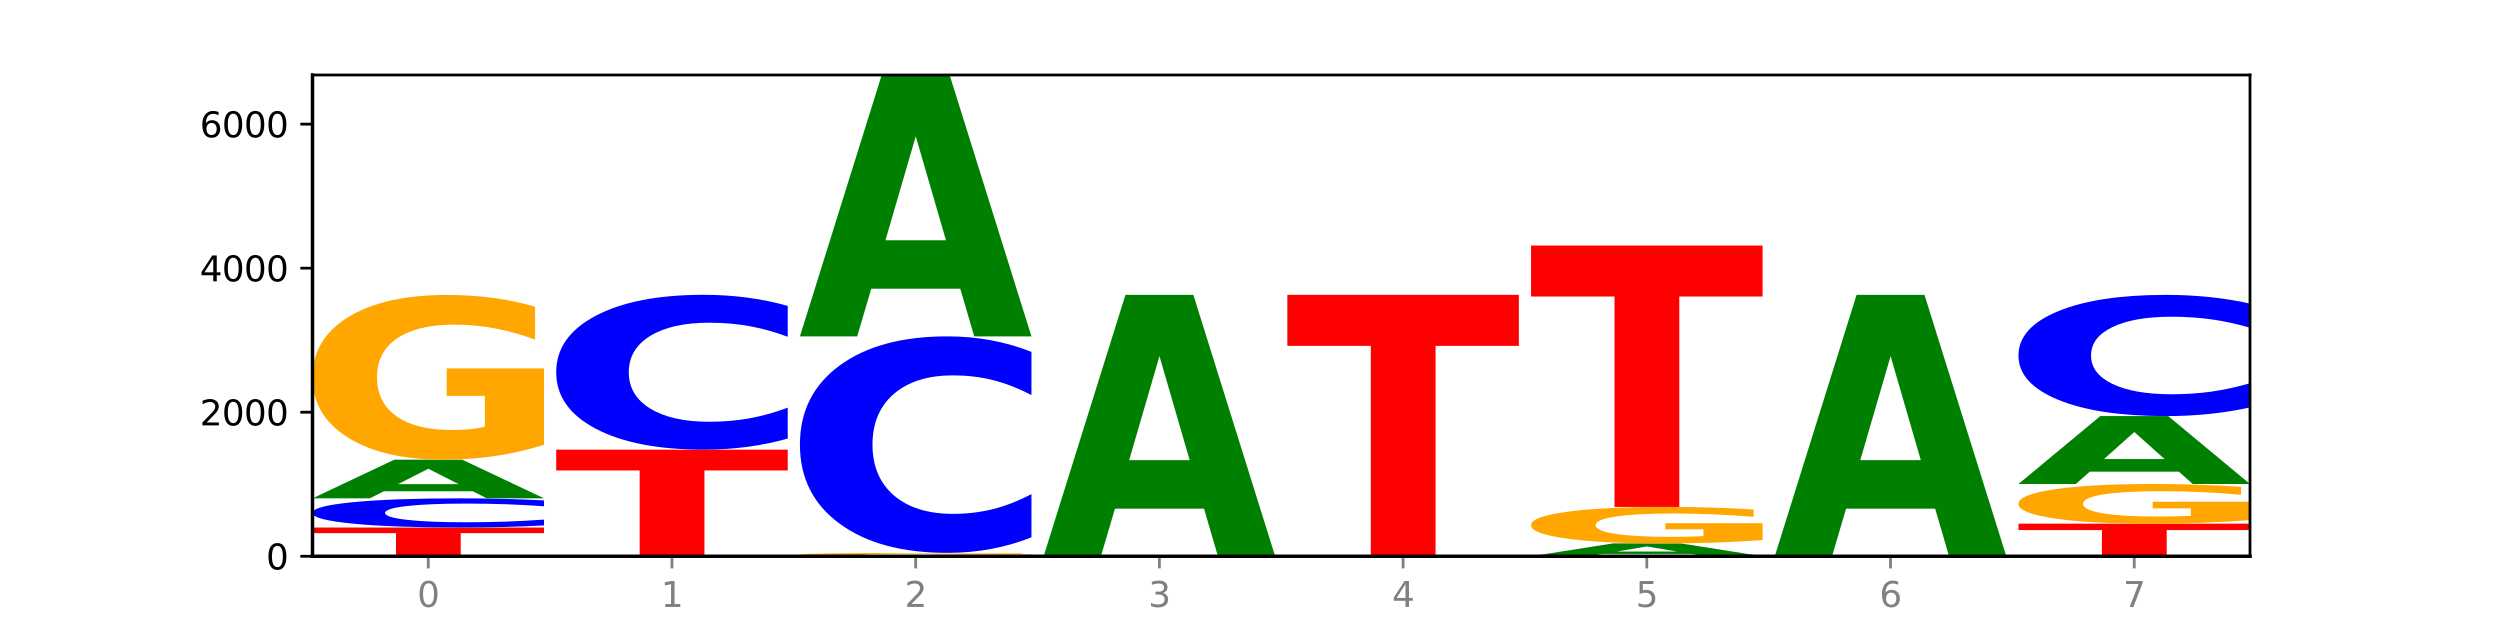
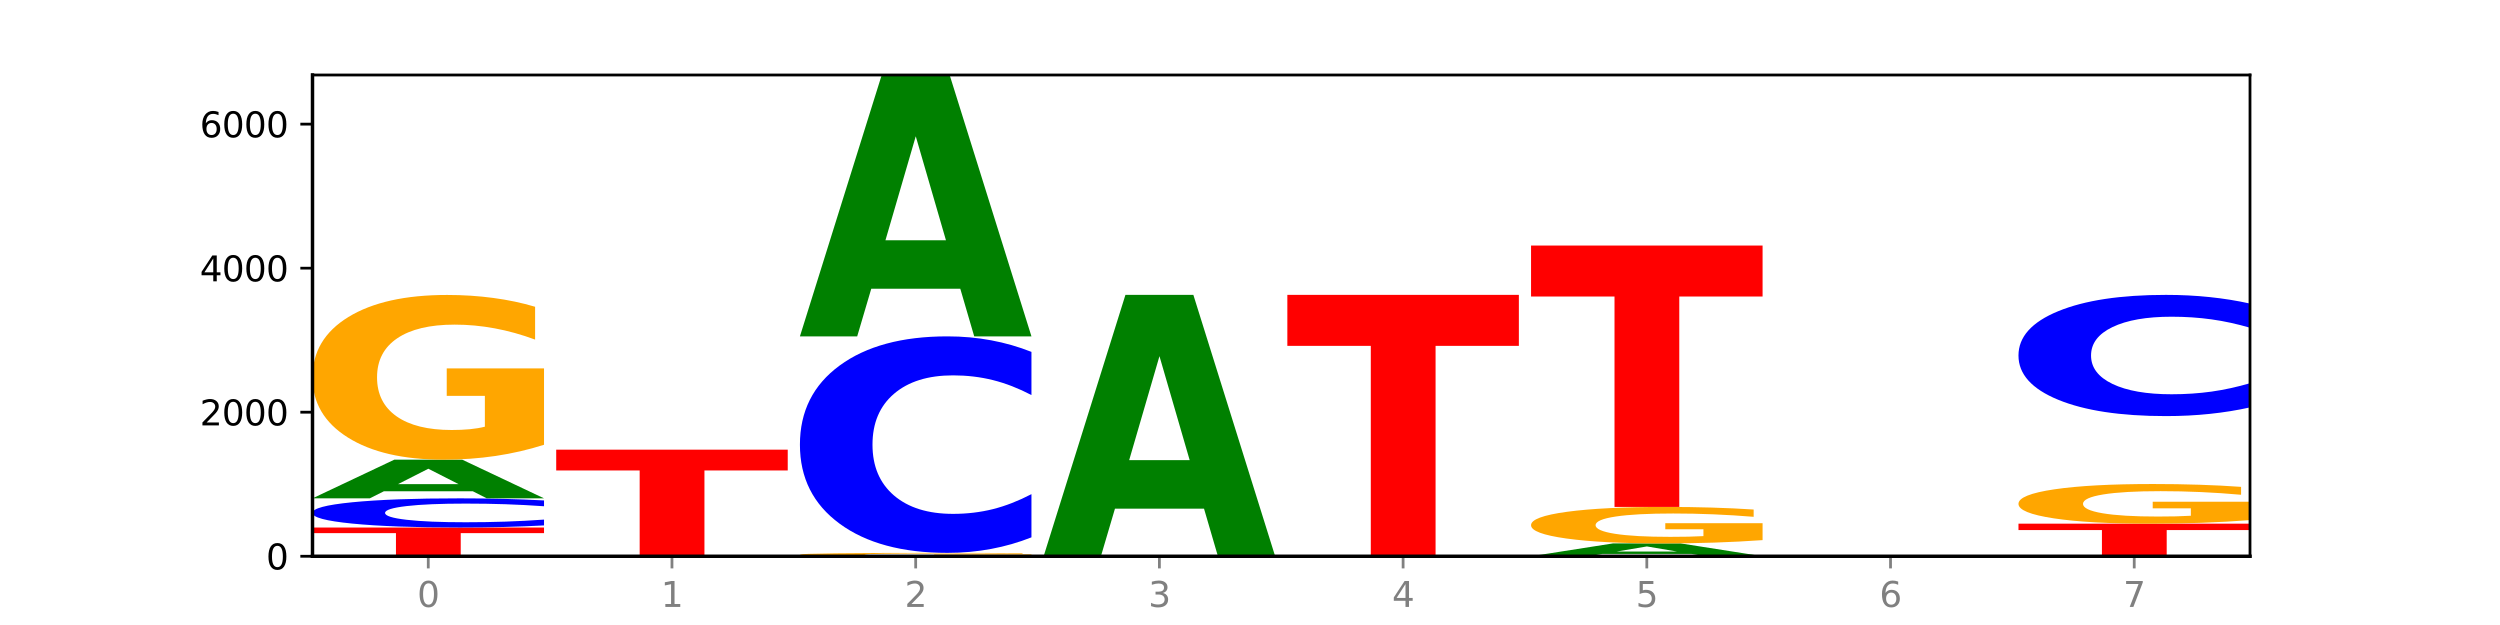
<svg xmlns="http://www.w3.org/2000/svg" xmlns:xlink="http://www.w3.org/1999/xlink" width="720pt" height="180pt" viewBox="0 0 720 180" version="1.1">
  <defs>
    <style type="text/css">*{stroke-linejoin: round; stroke-linecap: butt}</style>
  </defs>
  <g id="figure_1">
    <g id="patch_1">
      <path d="M 0 180  L 720 180  L 720 0  L 0 0  z " style="fill: #ffffff" />
    </g>
    <g id="axes_1">
      <g id="patch_2">
        <path d="M 90 160.2  L 648 160.2  L 648 21.6  L 90 21.6  z " style="fill: #ffffff" />
      </g>
      <g id="line2d_1">
        <path d="M 90 160.2  L 648 160.2  " clip-path="url(#p8ace34ea55)" style="fill: none; stroke: #000000; stroke-width: 0.5; stroke-linecap: square" />
      </g>
      <g id="patch_3">
        <path d="M 90 151.924  L 156.679 151.924  L 156.679 153.538  L 132.69 153.538  L 132.69 160.2  L 114.036 160.2  L 114.036 153.538  L 90 153.538  L 90 151.924  z " clip-path="url(#p8ace34ea55)" style="fill: #ff0000" />
      </g>
      <g id="patch_4">
        <path d="M 156.679 151.322  Q 151.102 151.62 145.07 151.771  Q 139.039 151.924 132.47 151.924  Q 112.882 151.924 101.441 150.792  Q 90 149.661 90 147.726  Q 90 145.784 101.441 144.655  Q 112.882 143.523 132.47 143.523  Q 139.039 143.523 145.07 143.676  Q 151.102 143.827 156.679 144.125  L 156.679 145.8  Q 151.051 145.404 145.591 145.22  Q 140.131 145.036 134.1 145.036  Q 123.281 145.036 117.082 145.753  Q 110.899 146.468 110.899 147.726  Q 110.899 148.979 117.082 149.696  Q 123.281 150.411 134.1 150.411  Q 140.131 150.411 145.591 150.227  Q 151.051 150.041 156.679 149.645  L 156.679 151.322  z " clip-path="url(#p8ace34ea55)" style="fill: #0000ff" />
      </g>
      <g id="patch_5">
        <path d="M 136.189 141.494  L 110.545 141.494  L 106.496 143.523  L 90 143.523  L 113.558 132.385  L 133.121 132.385  L 156.679 143.523  L 140.197 143.523  L 136.189 141.494  z M 114.635 139.427  L 132.058 139.427  L 123.36 134.996  L 114.635 139.427  z " clip-path="url(#p8ace34ea55)" style="fill: #008000" />
      </g>
      <g id="patch_6">
        <path d="M 156.679 128.093  Q 149.955 130.239 142.722 131.316  Q 135.489 132.385 127.778 132.385  Q 110.353 132.385 100.177 125.996  Q 90 119.607 90 108.68  Q 90 97.627 100.356 91.287  Q 110.727 84.947 128.764 84.947  Q 135.713 84.947 142.079 85.809  Q 148.46 86.662 154.109 88.347  L 154.109 97.803  Q 148.281 95.638 142.513 94.57  Q 136.744 93.492 130.946 93.492  Q 120.216 93.492 114.403 97.431  Q 108.59 101.361 108.59 108.68  Q 108.59 115.932 114.194 119.891  Q 119.798 123.84 130.109 123.84  Q 132.919 123.84 135.325 123.614  Q 137.731 123.379 139.643 122.889  L 139.643 114.011  L 128.66 114.011  L 128.66 106.103  L 156.679 106.103  L 156.679 128.093  z " clip-path="url(#p8ace34ea55)" style="fill: #ffa600" />
      </g>
      <g id="patch_7">
        <path d="M 160.189 129.501  L 226.868 129.501  L 226.868 135.488  L 202.879 135.488  L 202.879 160.2  L 184.224 160.2  L 184.224 135.488  L 160.189 135.488  L 160.189 129.501  z " clip-path="url(#p8ace34ea55)" style="fill: #ff0000" />
      </g>
      <g id="patch_8">
-         <path d="M 226.868 126.305  Q 221.29 127.889 215.259 128.691  Q 209.228 129.501 202.659 129.501  Q 183.07 129.501 171.629 123.495  Q 160.189 117.489 160.189 107.217  Q 160.189 96.909 171.629 90.912  Q 183.07 84.905 202.659 84.905  Q 209.228 84.905 215.259 85.716  Q 221.29 86.518 226.868 88.102  L 226.868 96.992  Q 221.24 94.891 215.78 93.915  Q 210.32 92.938 204.289 92.938  Q 193.47 92.938 187.27 96.743  Q 181.088 100.538 181.088 107.217  Q 181.088 113.868 187.27 117.673  Q 193.47 121.468 204.289 121.468  Q 210.32 121.468 215.78 120.492  Q 221.24 119.506 226.868 117.406  L 226.868 126.305  z " clip-path="url(#p8ace34ea55)" style="fill: #0000ff" />
-       </g>
+         </g>
      <g id="patch_9">
        <path d="M 297.057 160.112  Q 290.332 160.156 283.099 160.178  Q 275.866 160.2 268.155 160.2  Q 250.731 160.2 240.554 160.069  Q 230.377 159.937 230.377 159.713  Q 230.377 159.486 240.733 159.355  Q 251.104 159.225 269.142 159.225  Q 276.09 159.225 282.457 159.243  Q 288.838 159.26 294.486 159.295  L 294.486 159.489  Q 288.658 159.445 282.89 159.423  Q 277.122 159.401 271.323 159.401  Q 260.594 159.401 254.781 159.482  Q 248.967 159.562 248.967 159.713  Q 248.967 159.862 254.571 159.943  Q 260.175 160.024 270.487 160.024  Q 273.296 160.024 275.702 160.02  Q 278.108 160.015 280.021 160.005  L 280.021 159.822  L 269.037 159.822  L 269.037 159.66  L 297.057 159.66  L 297.057 160.112  z " clip-path="url(#p8ace34ea55)" style="fill: #ffa600" />
      </g>
      <g id="patch_10">
        <path d="M 297.057 154.756  Q 291.479 156.971 285.448 158.092  Q 279.417 159.225 272.848 159.225  Q 253.259 159.225 241.818 150.827  Q 230.377 142.43 230.377 128.069  Q 230.377 113.656 241.818 105.271  Q 253.259 96.874 272.848 96.874  Q 279.417 96.874 285.448 98.007  Q 291.479 99.128 297.057 101.343  L 297.057 113.772  Q 291.429 110.836 285.969 109.47  Q 280.509 108.105 274.477 108.105  Q 263.658 108.105 257.459 113.424  Q 251.277 118.731 251.277 128.069  Q 251.277 137.368 257.459 142.687  Q 263.658 147.994 274.477 147.994  Q 280.509 147.994 285.969 146.629  Q 291.429 145.25 297.057 142.314  L 297.057 154.756  z " clip-path="url(#p8ace34ea55)" style="fill: #0000ff" />
      </g>
      <g id="patch_11">
        <path d="M 276.566 83.161  L 250.922 83.161  L 246.873 96.874  L 230.377 96.874  L 253.935 21.6  L 273.499 21.6  L 297.057 96.874  L 280.574 96.874  L 276.566 83.161  z M 255.012 69.191  L 272.435 69.191  L 263.737 39.249  L 255.012 69.191  z " clip-path="url(#p8ace34ea55)" style="fill: #008000" />
      </g>
      <g id="patch_12">
        <path d="M 346.755 146.487  L 321.111 146.487  L 317.062 160.2  L 300.566 160.2  L 324.124 84.926  L 343.687 84.926  L 367.245 160.2  L 350.763 160.2  L 346.755 146.487  z M 325.201 132.517  L 342.624 132.517  L 333.926 102.575  L 325.201 132.517  z " clip-path="url(#p8ace34ea55)" style="fill: #008000" />
      </g>
      <g id="patch_13">
        <path d="M 370.755 84.926  L 437.434 84.926  L 437.434 99.607  L 413.445 99.607  L 413.445 160.2  L 394.79 160.2  L 394.79 99.607  L 370.755 99.607  L 370.755 84.926  z " clip-path="url(#p8ace34ea55)" style="fill: #ff0000" />
      </g>
      <g id="patch_14">
        <path d="M 487.132 159.527  L 461.488 159.527  L 457.439 160.2  L 440.943 160.2  L 464.501 156.508  L 484.065 156.508  L 507.623 160.2  L 491.14 160.2  L 487.132 159.527  z M 465.578 158.842  L 483.001 158.842  L 474.303 157.374  L 465.578 158.842  z " clip-path="url(#p8ace34ea55)" style="fill: #008000" />
      </g>
      <g id="patch_15">
        <path d="M 507.623 155.556  Q 500.898 156.032 493.665 156.271  Q 486.432 156.508 478.721 156.508  Q 461.297 156.508 451.12 155.091  Q 440.943 153.675 440.943 151.253  Q 440.943 148.803 451.299 147.397  Q 461.67 145.992 479.708 145.992  Q 486.656 145.992 493.023 146.183  Q 499.404 146.372 505.052 146.745  L 505.052 148.842  Q 499.224 148.362 493.456 148.125  Q 487.688 147.886 481.889 147.886  Q 471.16 147.886 465.347 148.759  Q 459.533 149.63 459.533 151.253  Q 459.533 152.86 465.137 153.738  Q 470.741 154.614 481.053 154.614  Q 483.862 154.614 486.268 154.564  Q 488.674 154.511 490.587 154.403  L 490.587 152.435  L 479.603 152.435  L 479.603 150.682  L 507.623 150.682  L 507.623 155.556  z " clip-path="url(#p8ace34ea55)" style="fill: #ffa600" />
      </g>
      <g id="patch_16">
        <path d="M 440.943 70.718  L 507.623 70.718  L 507.623 85.398  L 483.634 85.398  L 483.634 145.992  L 464.979 145.992  L 464.979 85.398  L 440.943 85.398  L 440.943 70.718  z " clip-path="url(#p8ace34ea55)" style="fill: #ff0000" />
      </g>
      <g id="patch_17">
-         <path d="M 557.321 146.487  L 531.677 146.487  L 527.628 160.2  L 511.132 160.2  L 534.69 84.926  L 554.253 84.926  L 577.811 160.2  L 561.329 160.2  L 557.321 146.487  z M 535.767 132.517  L 553.19 132.517  L 544.492 102.575  L 535.767 132.517  z " clip-path="url(#p8ace34ea55)" style="fill: #008000" />
-       </g>
+         </g>
      <g id="patch_18">
        <path d="M 581.321 150.824  L 648 150.824  L 648 152.653  L 624.011 152.653  L 624.011 160.2  L 605.356 160.2  L 605.356 152.653  L 581.321 152.653  L 581.321 150.824  z " clip-path="url(#p8ace34ea55)" style="fill: #ff0000" />
      </g>
      <g id="patch_19">
        <path d="M 648 149.79  Q 641.275 150.307 634.042 150.567  Q 626.81 150.824 619.099 150.824  Q 601.674 150.824 591.497 149.285  Q 581.321 147.746 581.321 145.114  Q 581.321 142.45 591.677 140.923  Q 602.048 139.395 620.085 139.395  Q 627.034 139.395 633.4 139.603  Q 639.781 139.809 645.43 140.215  L 645.43 142.493  Q 639.602 141.971 633.833 141.714  Q 628.065 141.454 622.267 141.454  Q 611.537 141.454 605.724 142.403  Q 599.911 143.35 599.911 145.114  Q 599.911 146.861 605.515 147.814  Q 611.119 148.766 621.43 148.766  Q 624.239 148.766 626.645 148.711  Q 629.051 148.655 630.964 148.537  L 630.964 146.398  L 619.98 146.398  L 619.98 144.493  L 648 144.493  L 648 149.79  z " clip-path="url(#p8ace34ea55)" style="fill: #ffa600" />
      </g>
      <g id="patch_20">
-         <path d="M 627.51 135.832  L 601.866 135.832  L 597.817 139.395  L 581.321 139.395  L 604.879 119.835  L 624.442 119.835  L 648 139.395  L 631.518 139.395  L 627.51 135.832  z M 605.956 132.202  L 623.379 132.202  L 614.681 124.422  L 605.956 132.202  z " clip-path="url(#p8ace34ea55)" style="fill: #008000" />
-       </g>
+         </g>
      <g id="patch_21">
        <path d="M 648 117.333  Q 642.422 118.574 636.391 119.201  Q 630.36 119.835 623.791 119.835  Q 604.202 119.835 592.762 115.134  Q 581.321 110.432 581.321 102.392  Q 581.321 94.322 592.762 89.628  Q 604.202 84.926 623.791 84.926  Q 630.36 84.926 636.391 85.561  Q 642.422 86.188 648 87.428  L 648 94.387  Q 642.372 92.743 636.912 91.979  Q 631.452 91.214 625.421 91.214  Q 614.602 91.214 608.402 94.193  Q 602.22 97.164 602.22 102.392  Q 602.22 107.598 608.402 110.576  Q 614.602 113.547 625.421 113.547  Q 631.452 113.547 636.912 112.783  Q 642.372 112.011 648 110.367  L 648 117.333  z " clip-path="url(#p8ace34ea55)" style="fill: #0000ff" />
      </g>
      <g id="matplotlib.axis_1">
        <g id="xtick_1">
          <g id="line2d_2">
            <defs>
              <path id="mb8b37e1e90" d="M 0 0  L 0 3.5  " style="stroke: #808080; stroke-width: 0.8" />
            </defs>
            <g>
              <use xlink:href="#mb8b37e1e90" x="123.34" y="160.2" style="fill: #808080; stroke: #808080; stroke-width: 0.8" />
            </g>
          </g>
          <g id="text_1">
            <g style="fill: #808080" transform="translate(120.158 174.798) scale(0.1 -0.1)">
              <defs>
                <path id="DejaVuSans-30" d="M 2034 4250  Q 1547 4250 1301 3770  Q 1056 3291 1056 2328  Q 1056 1369 1301 889  Q 1547 409 2034 409  Q 2525 409 2770 889  Q 3016 1369 3016 2328  Q 3016 3291 2770 3770  Q 2525 4250 2034 4250  z M 2034 4750  Q 2819 4750 3233 4129  Q 3647 3509 3647 2328  Q 3647 1150 3233 529  Q 2819 -91 2034 -91  Q 1250 -91 836 529  Q 422 1150 422 2328  Q 422 3509 836 4129  Q 1250 4750 2034 4750  z " transform="scale(0.016)" />
              </defs>
              <use xlink:href="#DejaVuSans-30" />
            </g>
          </g>
        </g>
        <g id="xtick_2">
          <g id="line2d_3">
            <g>
              <use xlink:href="#mb8b37e1e90" x="193.528" y="160.2" style="fill: #808080; stroke: #808080; stroke-width: 0.8" />
            </g>
          </g>
          <g id="text_2">
            <g style="fill: #808080" transform="translate(190.347 174.798) scale(0.1 -0.1)">
              <defs>
                <path id="DejaVuSans-31" d="M 794 531  L 1825 531  L 1825 4091  L 703 3866  L 703 4441  L 1819 4666  L 2450 4666  L 2450 531  L 3481 531  L 3481 0  L 794 0  L 794 531  z " transform="scale(0.016)" />
              </defs>
              <use xlink:href="#DejaVuSans-31" />
            </g>
          </g>
        </g>
        <g id="xtick_3">
          <g id="line2d_4">
            <g>
              <use xlink:href="#mb8b37e1e90" x="263.717" y="160.2" style="fill: #808080; stroke: #808080; stroke-width: 0.8" />
            </g>
          </g>
          <g id="text_3">
            <g style="fill: #808080" transform="translate(260.536 174.798) scale(0.1 -0.1)">
              <defs>
                <path id="DejaVuSans-32" d="M 1228 531  L 3431 531  L 3431 0  L 469 0  L 469 531  Q 828 903 1448 1529  Q 2069 2156 2228 2338  Q 2531 2678 2651 2914  Q 2772 3150 2772 3378  Q 2772 3750 2511 3984  Q 2250 4219 1831 4219  Q 1534 4219 1204 4116  Q 875 4013 500 3803  L 500 4441  Q 881 4594 1212 4672  Q 1544 4750 1819 4750  Q 2544 4750 2975 4387  Q 3406 4025 3406 3419  Q 3406 3131 3298 2873  Q 3191 2616 2906 2266  Q 2828 2175 2409 1742  Q 1991 1309 1228 531  z " transform="scale(0.016)" />
              </defs>
              <use xlink:href="#DejaVuSans-32" />
            </g>
          </g>
        </g>
        <g id="xtick_4">
          <g id="line2d_5">
            <g>
              <use xlink:href="#mb8b37e1e90" x="333.906" y="160.2" style="fill: #808080; stroke: #808080; stroke-width: 0.8" />
            </g>
          </g>
          <g id="text_4">
            <g style="fill: #808080" transform="translate(330.724 174.798) scale(0.1 -0.1)">
              <defs>
                <path id="DejaVuSans-33" d="M 2597 2516  Q 3050 2419 3304 2112  Q 3559 1806 3559 1356  Q 3559 666 3084 287  Q 2609 -91 1734 -91  Q 1441 -91 1130 -33  Q 819 25 488 141  L 488 750  Q 750 597 1062 519  Q 1375 441 1716 441  Q 2309 441 2620 675  Q 2931 909 2931 1356  Q 2931 1769 2642 2001  Q 2353 2234 1838 2234  L 1294 2234  L 1294 2753  L 1863 2753  Q 2328 2753 2575 2939  Q 2822 3125 2822 3475  Q 2822 3834 2567 4026  Q 2313 4219 1838 4219  Q 1578 4219 1281 4162  Q 984 4106 628 3988  L 628 4550  Q 988 4650 1302 4700  Q 1616 4750 1894 4750  Q 2613 4750 3031 4423  Q 3450 4097 3450 3541  Q 3450 3153 3228 2886  Q 3006 2619 2597 2516  z " transform="scale(0.016)" />
              </defs>
              <use xlink:href="#DejaVuSans-33" />
            </g>
          </g>
        </g>
        <g id="xtick_5">
          <g id="line2d_6">
            <g>
              <use xlink:href="#mb8b37e1e90" x="404.094" y="160.2" style="fill: #808080; stroke: #808080; stroke-width: 0.8" />
            </g>
          </g>
          <g id="text_5">
            <g style="fill: #808080" transform="translate(400.913 174.798) scale(0.1 -0.1)">
              <defs>
                <path id="DejaVuSans-34" d="M 2419 4116  L 825 1625  L 2419 1625  L 2419 4116  z M 2253 4666  L 3047 4666  L 3047 1625  L 3713 1625  L 3713 1100  L 3047 1100  L 3047 0  L 2419 0  L 2419 1100  L 313 1100  L 313 1709  L 2253 4666  z " transform="scale(0.016)" />
              </defs>
              <use xlink:href="#DejaVuSans-34" />
            </g>
          </g>
        </g>
        <g id="xtick_6">
          <g id="line2d_7">
            <g>
              <use xlink:href="#mb8b37e1e90" x="474.283" y="160.2" style="fill: #808080; stroke: #808080; stroke-width: 0.8" />
            </g>
          </g>
          <g id="text_6">
            <g style="fill: #808080" transform="translate(471.102 174.798) scale(0.1 -0.1)">
              <defs>
                <path id="DejaVuSans-35" d="M 691 4666  L 3169 4666  L 3169 4134  L 1269 4134  L 1269 2991  Q 1406 3038 1543 3061  Q 1681 3084 1819 3084  Q 2600 3084 3056 2656  Q 3513 2228 3513 1497  Q 3513 744 3044 326  Q 2575 -91 1722 -91  Q 1428 -91 1123 -41  Q 819 9 494 109  L 494 744  Q 775 591 1075 516  Q 1375 441 1709 441  Q 2250 441 2565 725  Q 2881 1009 2881 1497  Q 2881 1984 2565 2268  Q 2250 2553 1709 2553  Q 1456 2553 1204 2497  Q 953 2441 691 2322  L 691 4666  z " transform="scale(0.016)" />
              </defs>
              <use xlink:href="#DejaVuSans-35" />
            </g>
          </g>
        </g>
        <g id="xtick_7">
          <g id="line2d_8">
            <g>
              <use xlink:href="#mb8b37e1e90" x="544.472" y="160.2" style="fill: #808080; stroke: #808080; stroke-width: 0.8" />
            </g>
          </g>
          <g id="text_7">
            <g style="fill: #808080" transform="translate(541.29 174.798) scale(0.1 -0.1)">
              <defs>
                <path id="DejaVuSans-36" d="M 2113 2584  Q 1688 2584 1439 2293  Q 1191 2003 1191 1497  Q 1191 994 1439 701  Q 1688 409 2113 409  Q 2538 409 2786 701  Q 3034 994 3034 1497  Q 3034 2003 2786 2293  Q 2538 2584 2113 2584  z M 3366 4563  L 3366 3988  Q 3128 4100 2886 4159  Q 2644 4219 2406 4219  Q 1781 4219 1451 3797  Q 1122 3375 1075 2522  Q 1259 2794 1537 2939  Q 1816 3084 2150 3084  Q 2853 3084 3261 2657  Q 3669 2231 3669 1497  Q 3669 778 3244 343  Q 2819 -91 2113 -91  Q 1303 -91 875 529  Q 447 1150 447 2328  Q 447 3434 972 4092  Q 1497 4750 2381 4750  Q 2619 4750 2861 4703  Q 3103 4656 3366 4563  z " transform="scale(0.016)" />
              </defs>
              <use xlink:href="#DejaVuSans-36" />
            </g>
          </g>
        </g>
        <g id="xtick_8">
          <g id="line2d_9">
            <g>
              <use xlink:href="#mb8b37e1e90" x="614.66" y="160.2" style="fill: #808080; stroke: #808080; stroke-width: 0.8" />
            </g>
          </g>
          <g id="text_8">
            <g style="fill: #808080" transform="translate(611.479 174.798) scale(0.1 -0.1)">
              <defs>
                <path id="DejaVuSans-37" d="M 525 4666  L 3525 4666  L 3525 4397  L 1831 0  L 1172 0  L 2766 4134  L 525 4134  L 525 4666  z " transform="scale(0.016)" />
              </defs>
              <use xlink:href="#DejaVuSans-37" />
            </g>
          </g>
        </g>
      </g>
      <g id="matplotlib.axis_2">
        <g id="ytick_1">
          <g id="line2d_10">
            <defs>
              <path id="m0fb27c11bd" d="M 0 0  L -3.5 0  " style="stroke: #000000; stroke-width: 0.8" />
            </defs>
            <g>
              <use xlink:href="#m0fb27c11bd" x="90" y="160.2" style="stroke: #000000; stroke-width: 0.8" />
            </g>
          </g>
          <g id="text_9">
            <g transform="translate(76.638 163.999) scale(0.1 -0.1)">
              <use xlink:href="#DejaVuSans-30" />
            </g>
          </g>
        </g>
        <g id="ytick_2">
          <g id="line2d_11">
            <g>
              <use xlink:href="#m0fb27c11bd" x="90" y="118.715" style="stroke: #000000; stroke-width: 0.8" />
            </g>
          </g>
          <g id="text_10">
            <g transform="translate(57.55 122.515) scale(0.1 -0.1)">
              <use xlink:href="#DejaVuSans-32" />
              <use xlink:href="#DejaVuSans-30" x="63.623" />
              <use xlink:href="#DejaVuSans-30" x="127.246" />
              <use xlink:href="#DejaVuSans-30" x="190.869" />
            </g>
          </g>
        </g>
        <g id="ytick_3">
          <g id="line2d_12">
            <g>
              <use xlink:href="#m0fb27c11bd" x="90" y="77.231" style="stroke: #000000; stroke-width: 0.8" />
            </g>
          </g>
          <g id="text_11">
            <g transform="translate(57.55 81.03) scale(0.1 -0.1)">
              <use xlink:href="#DejaVuSans-34" />
              <use xlink:href="#DejaVuSans-30" x="63.623" />
              <use xlink:href="#DejaVuSans-30" x="127.246" />
              <use xlink:href="#DejaVuSans-30" x="190.869" />
            </g>
          </g>
        </g>
        <g id="ytick_4">
          <g id="line2d_13">
            <g>
              <use xlink:href="#m0fb27c11bd" x="90" y="35.746" style="stroke: #000000; stroke-width: 0.8" />
            </g>
          </g>
          <g id="text_12">
            <g transform="translate(57.55 39.545) scale(0.1 -0.1)">
              <use xlink:href="#DejaVuSans-36" />
              <use xlink:href="#DejaVuSans-30" x="63.623" />
              <use xlink:href="#DejaVuSans-30" x="127.246" />
              <use xlink:href="#DejaVuSans-30" x="190.869" />
            </g>
          </g>
        </g>
      </g>
      <g id="patch_22">
        <path d="M 90 160.2  L 90 21.6  " style="fill: none; stroke: #000000; stroke-linejoin: miter; stroke-linecap: square" />
      </g>
      <g id="patch_23">
        <path d="M 648 160.2  L 648 21.6  " style="fill: none; stroke: #000000; stroke-width: 0.8; stroke-linejoin: miter; stroke-linecap: square" />
      </g>
      <g id="patch_24">
        <path d="M 90 160.2  L 648 160.2  " style="fill: none; stroke: #000000; stroke-linejoin: miter; stroke-linecap: square" />
      </g>
      <g id="patch_25">
        <path d="M 90 21.6  L 648 21.6  " style="fill: none; stroke: #000000; stroke-width: 0.8; stroke-linejoin: miter; stroke-linecap: square" />
      </g>
    </g>
  </g>
  <defs>
    <clipPath id="p8ace34ea55">
      <rect x="90" y="21.6" width="558" height="138.6" />
    </clipPath>
  </defs>
</svg>